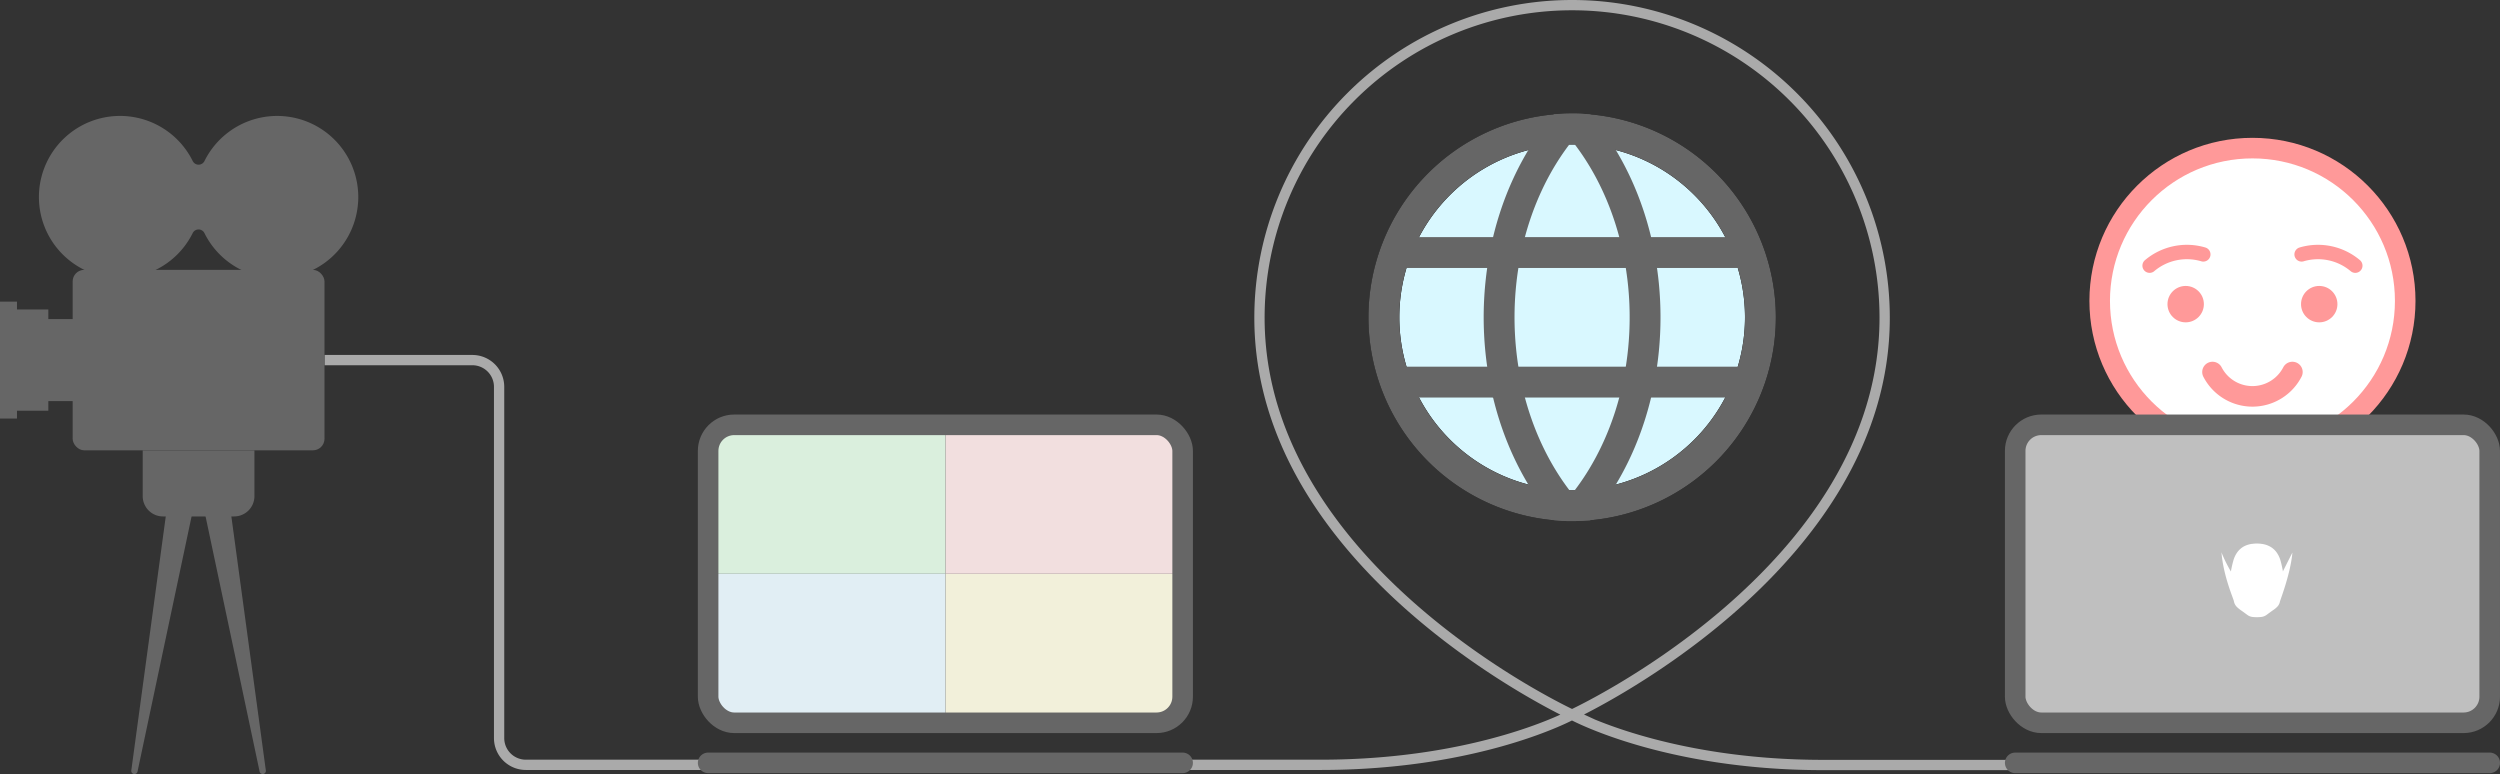
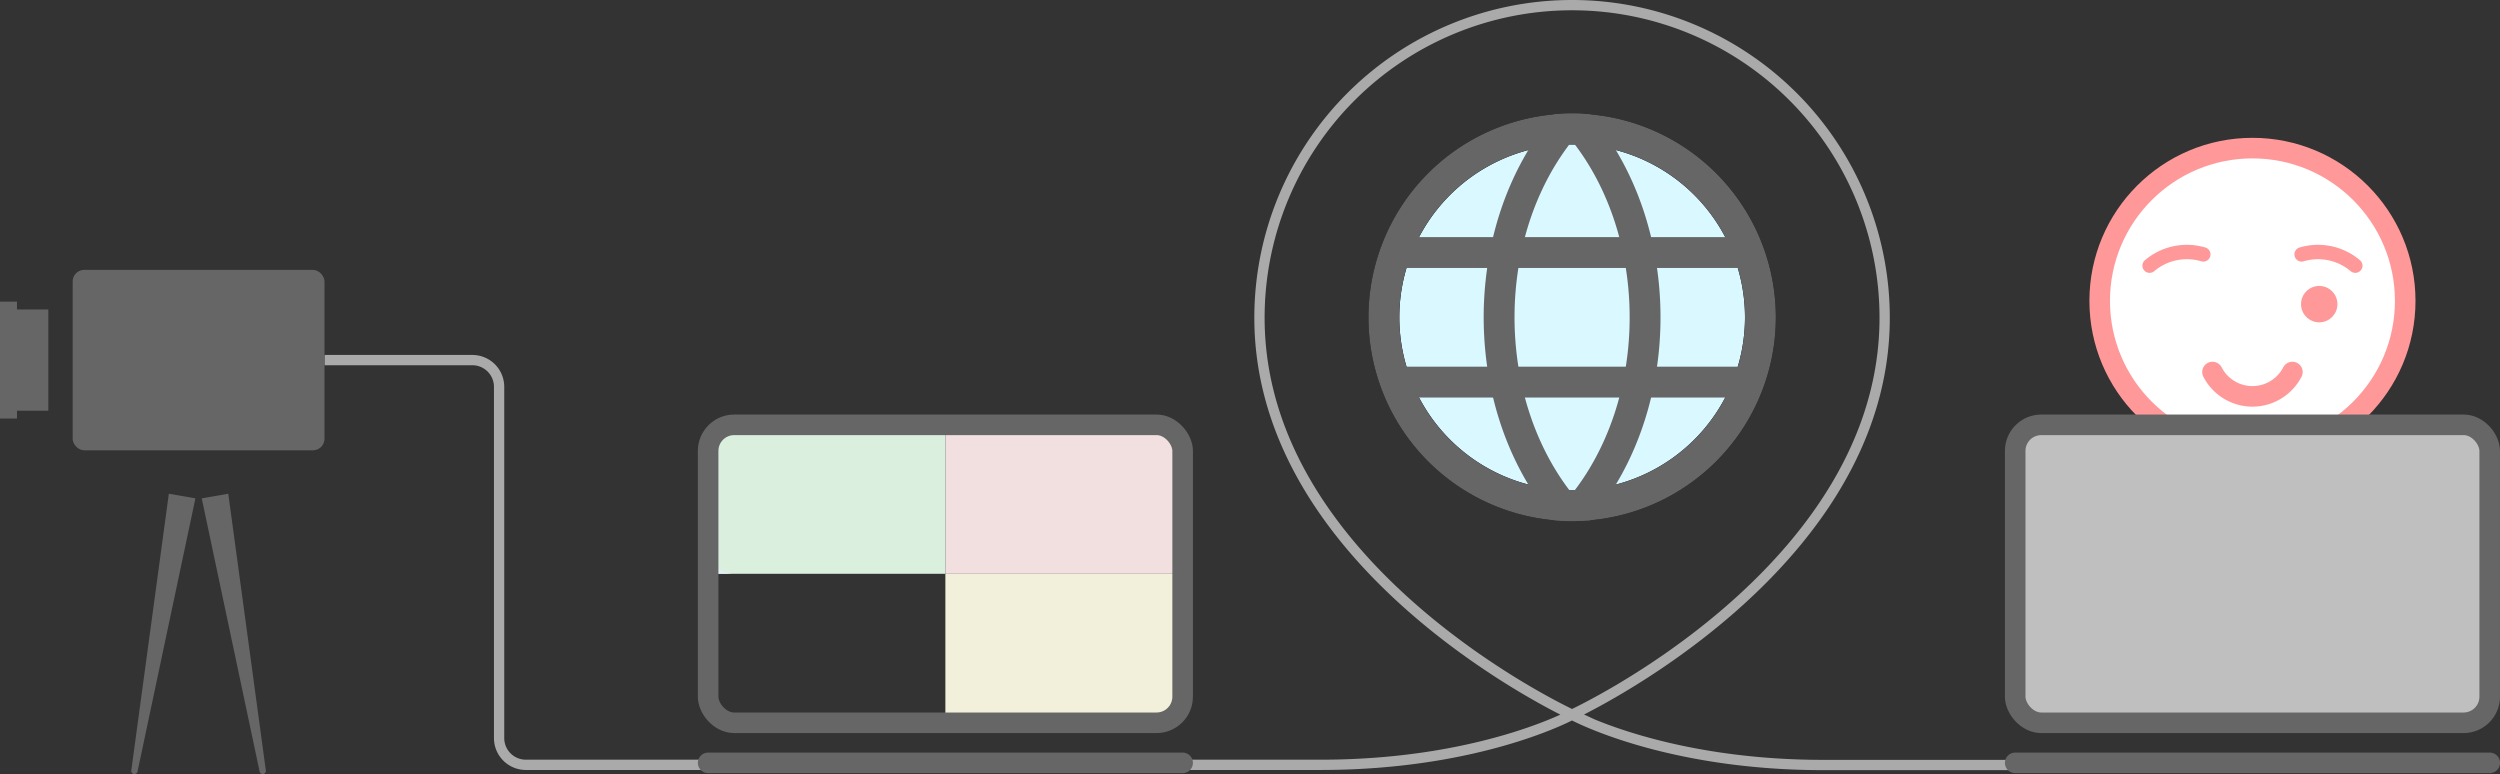
<svg xmlns="http://www.w3.org/2000/svg" viewBox="0 0 1215.63 376.41">
  <rect x="0" y="0" width="1215.63" height="376.41" fill="#333333" stroke="none" />
  <defs>
    <style>.cls-1,.cls-10,.cls-11,.cls-16,.cls-7{fill:none;}.cls-1{stroke:#aaa;stroke-width:5px;}.cls-1,.cls-10,.cls-11,.cls-12,.cls-15,.cls-16,.cls-6,.cls-7,.cls-8{stroke-miterlimit:10;}.cls-2{fill:#f2f0da;}.cls-3{fill:#f2dfdf;}.cls-4{fill:#daefdd;}.cls-5{fill:#e1eef4;}.cls-13,.cls-6,.cls-8{fill:#fff;}.cls-12,.cls-16,.cls-6,.cls-7{stroke:#666;}.cls-10,.cls-11,.cls-6{stroke-linecap:round;}.cls-11,.cls-12,.cls-6,.cls-7,.cls-8{stroke-width:10px;}.cls-10,.cls-11,.cls-8{stroke:#f99;}.cls-9{fill:#f99;}.cls-10{stroke-width:7px;}.cls-12{fill:#bfbfbf;}.cls-14{fill:#666;}.cls-15{fill:#d9f8ff;stroke:#000;}.cls-15,.cls-16{stroke-width:15px;}</style>
  </defs>
  <g id="Layer_9" data-name="Layer 9">
    <path class="cls-1" d="M422.28,257.25h71.9a13,13,0,0,1,13,13V441.05a13,13,0,0,0,13,13H907.06c77.39-.07,121.85-24.4,121.85-24.4s152-70,152-193a152,152,0,1,0-304,0c0,123,152,193,152,193l-.07,0s44.46,24.42,121.84,24.48h141.26" transform="translate(-264.49 -82.15)" />
  </g>
  <g id="Layer_11" data-name="Layer 11">
    <path class="cls-2" d="M839.55,361.16v59.76a12.69,12.69,0,0,1-12.69,12.69H724.18V361.16Z" transform="translate(-264.49 -82.15)" />
    <path class="cls-3" d="M839.55,301.41v59.75H724.18V288.72H826.86A12.69,12.69,0,0,1,839.55,301.41Z" transform="translate(-264.49 -82.15)" />
    <path class="cls-4" d="M724.18,288.72v72.44H608.82V301.41a12.69,12.69,0,0,1,12.68-12.69Z" transform="translate(-264.49 -82.15)" />
-     <path class="cls-5" d="M724.18,361.16v72.45H621.5a12.69,12.69,0,0,1-12.68-12.69V361.16Z" transform="translate(-264.49 -82.15)" />
+     <path class="cls-5" d="M724.18,361.16H621.5a12.69,12.69,0,0,1-12.68-12.69V361.16Z" transform="translate(-264.49 -82.15)" />
    <line class="cls-6" x1="344.33" y1="370.94" x2="575.06" y2="370.94" />
    <rect class="cls-7" x="344.33" y="206.57" width="230.73" height="144.89" rx="12.69" />
  </g>
  <g id="Layer_7" data-name="Layer 7">
    <circle class="cls-8" cx="1095.26" cy="146.3" r="74.28" />
-     <circle class="cls-9" cx="1062.79" cy="147.89" r="8.85" />
    <circle class="cls-9" cx="1127.73" cy="147.89" r="8.85" />
    <path class="cls-10" d="M1309.74,211.33a28.07,28.07,0,0,1,26.11-5.48" transform="translate(-264.49 -82.15)" />
    <path class="cls-10" d="M1409.76,211.33a28.08,28.08,0,0,0-26.11-5.48" transform="translate(-264.49 -82.15)" />
    <path class="cls-11" d="M1379.17,263.05a21.86,21.86,0,0,1-38.85,0" transform="translate(-264.49 -82.15)" />
  </g>
  <g id="Layer_6" data-name="Layer 6">
    <rect class="cls-12" x="979.89" y="206.57" width="230.73" height="144.89" rx="12.69" />
    <line class="cls-6" x1="979.89" y1="370.94" x2="1210.63" y2="370.94" />
-     <path class="cls-13" d="M1379.17,350.87c-.86,10.14-5.9,23-6.06,23.81a4.87,4.87,0,0,1-1.38,2.58,10.85,10.85,0,0,1-1.55,1.31c-1.17.8-2.31,1.64-3.45,2.48a5.33,5.33,0,0,1-1.84.93,6.78,6.78,0,0,1-1.41.22c-.63.05-1.28.07-1.91.06a19.2,19.2,0,0,1-2-.14,5.19,5.19,0,0,1-2.35-1l-1.85-1.36c-.67-.49-1.38-.94-2-1.45a10.51,10.51,0,0,1-1.33-1.17,5.2,5.2,0,0,1-1.32-2.67c-.21-1.23-5-11.92-6-23.31,0-.05-.07-.42-.07-.42a.58.58,0,0,1,.12.25,71,71,0,0,0,4.5,9.05,50.93,50.93,0,0,1,1.11-5,13.22,13.22,0,0,1,2-4.35,9.94,9.94,0,0,1,3.51-3l.15-.06a9.37,9.37,0,0,1,1.62-.63,11.89,11.89,0,0,1,1.77-.39.75.75,0,0,1,.21,0c.3-.06.62-.08.93-.11l.71-.05h1.25c.55.05,1.1.06,1.65.16a6.85,6.85,0,0,1,1.2.21,10,10,0,0,1,2.39.83,9.63,9.63,0,0,1,3.87,3.31,13.22,13.22,0,0,1,1.82,4c.43,1.61.81,3.23,1.08,4.87a1.13,1.13,0,0,1,0,.18S1379.12,350.9,1379.17,350.87Z" transform="translate(-264.49 -82.15)" />
  </g>
  <g id="Layer_5" data-name="Layer 5">
    <rect class="cls-14" x="35.33" y="131.22" width="122.46" height="87.75" rx="5.63" />
-     <path class="cls-14" d="M69.39,219h54.33a0,0,0,0,1,0,0v22.24a9.88,9.88,0,0,1-9.88,9.88H79.27a9.88,9.88,0,0,1-9.88-9.88V219A0,0,0,0,1,69.39,219Z" />
    <rect class="cls-14" x="6.67" y="150.48" width="16.83" height="49.23" />
-     <rect class="cls-14" x="20.96" y="155.16" width="17.79" height="39.88" />
    <rect class="cls-14" y="146.67" width="8.26" height="56.85" />
-     <path class="cls-14" d="M438.6,180.64a39.44,39.44,0,0,1-74.72,14.82,3.19,3.19,0,0,0-5.68,0,39.44,39.44,0,1,1,0-35,3.19,3.19,0,0,0,5.71,0,39.45,39.45,0,0,1,74.71,20.13Z" transform="translate(-264.49 -82.15)" />
    <path class="cls-14" d="M393.76,456.81,375.49,322.23l-12.91,2.24,28.15,132.87A1.54,1.54,0,0,0,393.76,456.81Z" transform="translate(-264.49 -82.15)" />
    <path class="cls-14" d="M328.33,456.81l18.26-134.58,12.92,2.24L331.36,457.34A1.54,1.54,0,0,1,328.33,456.81Z" transform="translate(-264.49 -82.15)" />
  </g>
  <g id="Layer_4" data-name="Layer 4">
    <path class="cls-15" d="M1120.49,236.45A91.58,91.58,0,0,1,1034,327.89c-1.68.09-3.37.14-5.07.14s-3.39,0-5.07-.14a91.59,91.59,0,0,1,0-182.89c1.68-.09,3.37-.14,5.07-.14s3.39,0,5.07.14A91.59,91.59,0,0,1,1120.49,236.45Z" transform="translate(-264.49 -82.15)" />
    <line class="cls-16" x1="681.02" y1="122.8" x2="847.82" y2="122.8" />
    <line class="cls-16" x1="681.02" y1="185.8" x2="847.82" y2="185.8" />
    <path class="cls-16" d="M1120.49,236.45A91.58,91.58,0,0,1,1034,327.89c-1.68.09-3.37.14-5.07.14s-3.39,0-5.07-.14c-13.08-16.17-22.7-36.8-27.33-59.94a161.59,161.59,0,0,1,0-63c4.63-23.15,14.25-43.78,27.33-59.95,1.68-.09,3.37-.14,5.07-.14s3.39,0,5.07.14A91.59,91.59,0,0,1,1120.49,236.45Z" transform="translate(-264.49 -82.15)" />
    <path class="cls-16" d="M1064.41,236.45a159.57,159.57,0,0,1-3.1,31.5c-4.63,23.14-14.25,43.77-27.33,59.94-1.68.09-3.37.14-5.07.14s-3.39,0-5.07-.14a91.59,91.59,0,0,1,0-182.89c1.68-.09,3.37-.14,5.07-.14s3.39,0,5.07.14c13.08,16.17,22.7,36.8,27.33,59.95A159.49,159.49,0,0,1,1064.41,236.45Z" transform="translate(-264.49 -82.15)" />
  </g>
</svg>